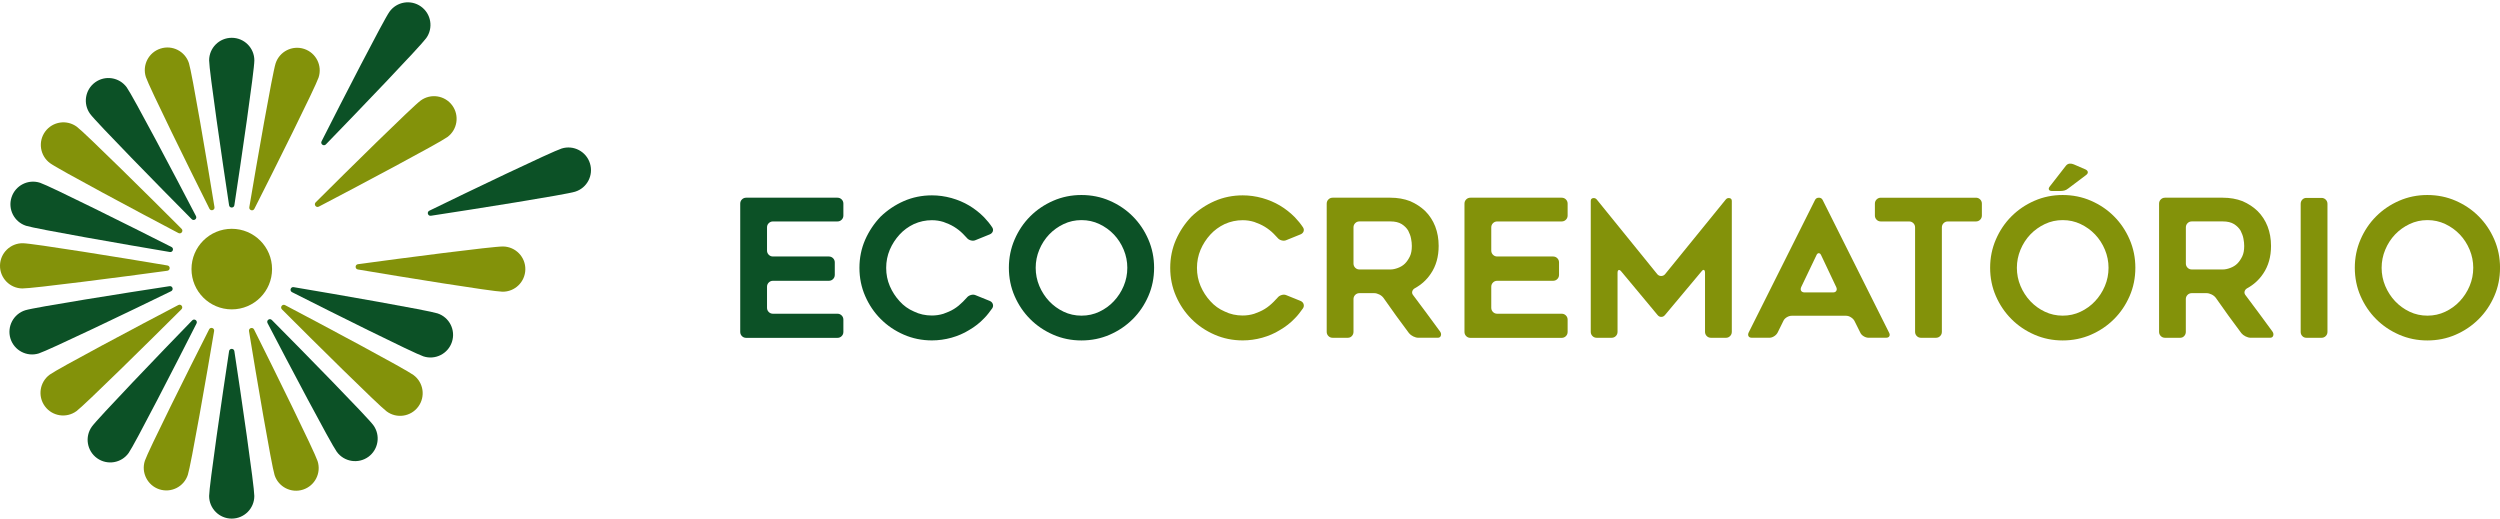
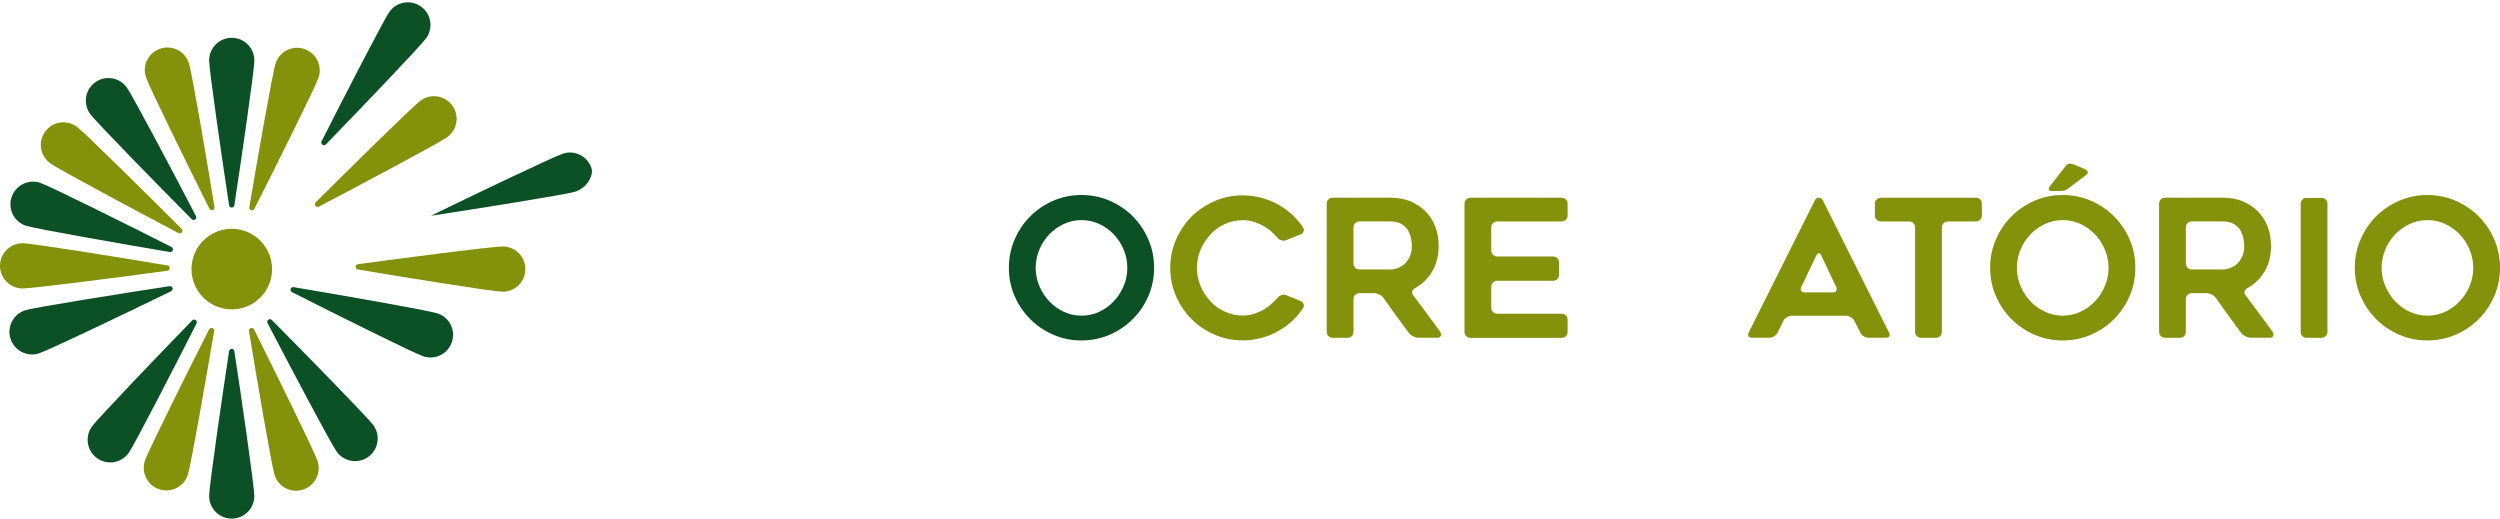
<svg xmlns="http://www.w3.org/2000/svg" xmlns:ns1="http://sodipodi.sourceforge.net/DTD/sodipodi-0.dtd" xmlns:ns2="http://www.inkscape.org/namespaces/inkscape" version="1.1" id="svg2" ns1:docname="01 Marca Crematorio.eps" x="0px" y="0px" viewBox="0 0 724.2 150.2" style="enable-background:new 0 0 724.2 150.2;" xml:space="preserve">
  <style type="text/css">
	.st0{fill:#0C5126;}
	.st1{fill:#83920A;}
</style>
  <ns1:namedview bordercolor="#666666" borderopacity="1" gridtolerance="10" guidetolerance="10" id="namedview4" ns2:pageopacity="0" ns2:pageshadow="2" ns2:window-height="480" ns2:window-width="640" objecttolerance="10" pagecolor="#ffffff">
	</ns1:namedview>
  <g id="g12" transform="scale(0.1)">
-     <path id="path14" class="st0" d="M2221.9,658.7v67.1c0,4.8,1.7,8.9,5,12.2c3.3,3.3,7.4,5,12.2,5h161.9c4.8,0,8.9,1.7,12.2,5   c3.3,3.3,5,7.4,5,12.2v36c0,4.8-1.7,8.9-5,12.2c-3.3,3.3-7.4,5-12.2,5h-161.9c-4.8,0-8.9,1.7-12.2,5c-3.3,3.3-5,7.4-5,12.2v61   c0,4.8,1.7,8.9,5,12.2c3.3,3.3,7.4,5,12.2,5h186.8c4.8,0,8.9,1.7,12.2,5c3.3,3.3,5,7.4,5,12.2v35.5c0,4.8-1.7,8.9-5,12.2   c-3.3,3.3-7.4,5-12.2,5h-264.4c-4.8,0-8.9-1.7-12.2-5c-3.3-3.3-5-7.4-5-12.2V589.9c0-4.8,1.7-8.9,5-12.2c3.3-3.3,7.4-5,12.2-5   h264.4c4.8,0,8.9,1.7,12.2,5c3.3,3.3,5,7.4,5,12.2v34.4c0,4.8-1.7,8.9-5,12.2c-3.3,3.3-7.4,5-12.2,5h-186.8c-4.8,0-8.9,1.7-12.2,5   C2223.5,649.8,2221.9,653.9,2221.9,658.7" />
-     <path id="path16" class="st0" d="M2874.3,893.1c-3.7,5.2-7.5,10.3-11.4,15.2c-3.9,5-8,9.7-12.5,14.1   c-12.2,12.9-26.6,24.2-43.2,33.8c-7.7,4.8-15.9,9.1-24.4,12.7c-8.5,3.7-17.4,6.8-26.6,9.4c-18.8,5.2-37.7,7.8-56.5,7.8   c-28.8,0-56-5.5-81.5-16.6c-25.5-11.1-47.9-26.2-67.1-45.5c-18.8-18.8-33.8-41-44.9-66.5c-11.1-25.5-16.6-52.7-16.6-81.5   c0-28.8,5.5-56,16.6-81.5c11.1-25.1,26.1-47.5,44.9-67.1c19.6-18.8,41.9-33.8,67.1-44.9c25.5-11.1,52.7-16.6,81.5-16.6   c18.8,0,37.7,2.6,56.5,7.8c18.5,5.2,35.5,12.4,51,21.6c8.1,4.8,15.8,10.1,23,15.8c7.2,5.7,13.9,11.7,20.2,18   c9.2,9.6,17.2,19.4,23.8,29.4c2.6,4.1,3.1,8,1.7,11.9c-1.5,3.9-4.4,6.7-8.9,8.6l-41,16.6c-4.1,1.9-8.6,2.1-13.6,0.8   c-5-1.3-9-3.8-11.9-7.5c-1.9-1.8-3.7-3.8-5.5-5.8c-1.8-2-3.7-4-5.5-5.8c-4.1-4.1-8.2-7.8-12.5-11.1c-4.3-3.3-8.8-6.5-13.6-9.4   c-4.8-2.9-9.8-5.5-15-7.8c-5.2-2.2-10.3-4.2-15.5-6.1c-10.7-3.3-21.8-5-33.3-5c-18.1,0-35.5,3.7-52.1,11.1   c-16.3,7.8-30.1,17.9-41.6,30.5c-11.8,12.9-21.3,27.5-28.3,43.8c-7,16.6-10.5,34.2-10.5,52.7c0,18.8,3.5,36.4,10.5,52.7   c7,16.3,16.5,30.9,28.3,43.8c11.5,12.9,25.3,22.9,41.6,29.9c15.9,7.8,33.3,11.6,52.1,11.6c11.4,0,22.5-1.7,33.3-5   c5.2-1.8,10.3-3.9,15.5-6.1c5.2-2.2,10.2-4.8,15-7.8c4.8-2.9,9.3-6.2,13.6-9.7c4.2-3.5,8.4-7.3,12.5-11.4c1.9-1.8,3.7-3.8,5.5-5.8   c1.9-2,3.7-4,5.5-5.8c2.9-3.7,6.9-6.3,11.9-7.8c5-1.5,9.5-1.3,13.6,0.5l41,16.6c4.4,1.8,7.4,4.8,8.9,8.9   C2877.4,885,2876.9,889.1,2874.3,893.1" />
    <path id="path18" class="st0" d="M3132.9,637.6c-18.4,0-35.7,3.8-51.7,11.4c-16,7.6-30.1,17.7-42,30.2   c-12,12.6-21.5,27.3-28.5,44.1c-7,16.8-10.5,34.3-10.5,52.4c0,18.5,3.5,36,10.5,52.7c7,16.6,16.5,31.3,28.5,44.1   c12,12.7,26,22.9,42,30.5c16,7.6,33.3,11.4,51.7,11.4c18.4,0,35.7-3.8,51.7-11.4c16-7.6,30.1-17.7,42-30.5   c12-12.8,21.5-27.4,28.5-44.1c7-16.6,10.5-34.2,10.5-52.7c0-18.1-3.5-35.6-10.5-52.4c-7-16.8-16.5-31.5-28.5-44.1   c-12-12.6-26-22.6-42-30.2C3168.6,641.4,3151.3,637.6,3132.9,637.6z M3132.6,986.2c-28.8,0-56-5.5-81.5-16.6   c-25.5-11.1-47.8-26.1-66.8-45.2c-19-19-34.1-41.3-45.2-66.8c-11.1-25.5-16.6-52.8-16.6-82c0-28.8,5.5-56.1,16.6-81.8   c11.1-25.7,26.1-48,45.2-67.1c19-19,41.3-34.1,66.8-45.2c25.5-11.1,52.7-16.6,81.5-16.6c29.2,0,56.5,5.5,82,16.6   c25.5,11.1,47.8,26.1,66.8,45.2c19,19,34.1,41.4,45.2,67.1c11.1,25.7,16.6,52.9,16.6,81.8c0,29.2-5.5,56.5-16.6,82   c-11.1,25.5-26.1,47.8-45.2,66.8c-19,19-41.3,34.1-66.8,45.2C3189.1,980.7,3161.8,986.2,3132.6,986.2" />
    <path id="path20" class="st1" d="M3774.5,893.1c-3.7,5.2-7.5,10.3-11.3,15.2c-3.9,5-8,9.7-12.5,14.1   c-12.2,12.9-26.6,24.2-43.2,33.8c-7.7,4.8-15.9,9.1-24.4,12.7c-8.5,3.7-17.4,6.8-26.6,9.4c-18.8,5.2-37.7,7.8-56.5,7.8   c-28.8,0-56-5.5-81.5-16.6c-25.5-11.1-47.9-26.2-67.1-45.5c-18.8-18.8-33.8-41-44.9-66.5c-11.1-25.5-16.6-52.7-16.6-81.5   c0-28.8,5.5-56,16.6-81.5c11.1-25.1,26.1-47.5,44.9-67.1c19.6-18.8,41.9-33.8,67.1-44.9c25.5-11.1,52.7-16.6,81.5-16.6   c18.8,0,37.7,2.6,56.5,7.8c18.5,5.2,35.5,12.4,51,21.6c8.1,4.8,15.8,10.1,23,15.8c7.2,5.7,13.9,11.7,20.2,18   c9.2,9.6,17.2,19.4,23.8,29.4c2.6,4.1,3.1,8,1.7,11.9c-1.5,3.9-4.4,6.7-8.9,8.6l-41,16.6c-4.1,1.9-8.6,2.1-13.6,0.8   c-5-1.3-9-3.8-11.9-7.5c-1.9-1.8-3.7-3.8-5.5-5.8c-1.9-2-3.7-4-5.5-5.8c-4.1-4.1-8.2-7.8-12.5-11.1c-4.2-3.3-8.8-6.5-13.6-9.4   c-4.8-2.9-9.8-5.5-15-7.8c-5.2-2.2-10.4-4.2-15.5-6.1c-10.7-3.3-21.8-5-33.3-5c-18.1,0-35.5,3.7-52.1,11.1   c-16.3,7.8-30.1,17.9-41.6,30.5c-11.8,12.9-21.3,27.5-28.3,43.8c-7,16.6-10.5,34.2-10.5,52.7c0,18.8,3.5,36.4,10.5,52.7   c7,16.3,16.4,30.9,28.3,43.8c11.5,12.9,25.3,22.9,41.6,29.9c15.9,7.8,33.3,11.6,52.1,11.6c11.4,0,22.5-1.7,33.3-5   c5.2-1.8,10.3-3.9,15.5-6.1c5.2-2.2,10.1-4.8,15-7.8c4.8-2.9,9.3-6.2,13.6-9.7c4.3-3.5,8.4-7.3,12.5-11.4c1.9-1.8,3.7-3.8,5.5-5.8   c1.9-2,3.7-4,5.5-5.8c2.9-3.7,6.9-6.3,11.9-7.8c5-1.5,9.5-1.3,13.6,0.5l41,16.6c4.4,1.8,7.4,4.8,8.9,8.9   C3777.6,885,3777.1,889.1,3774.5,893.1" />
    <path id="path22" class="st1" d="M3938,780.6h89.8c6.7,0,13.9-1.5,21.6-4.4c8.1-3,15-7.2,20.5-12.7c5.5-5.5,10.3-12.6,14.4-21.1   c3.7-7.8,5.5-17.7,5.5-29.9c0-6.6-0.7-13.7-2.2-21.1c-0.7-4.1-1.8-8-3.3-11.9c-1.5-3.9-3.1-7.7-5-11.4   c-4.4-7.4-10.7-13.7-18.8-18.9c-8.5-5.2-19.4-7.8-32.7-7.8H3938c-4.8,0-8.9,1.7-12.2,5c-3.3,3.3-5,7.4-5,12.2v104.8   c0,4.8,1.7,8.9,5,12.2C3929.1,778.9,3933.2,780.6,3938,780.6z M3904.2,978.5h-43.8c-4.8,0-8.9-1.7-12.2-5c-3.3-3.3-5-7.4-5-12.2   V589.9c0-4.8,1.7-8.9,5-12.2c3.3-3.3,7.4-5,12.2-5h167.4c20.7,0,39.7,3.3,57.1,10c17,7.4,31.6,17,43.8,28.8   c6.3,6.3,11.8,13.1,16.6,20.5c4.8,7.4,8.9,15.3,12.2,23.8c6.7,17.4,10,36.2,10,56.5c0,31.4-7.6,58.2-22.7,80.4   c-11.8,17.7-27.2,31.8-46,42.1c-4.1,2.2-6.6,5.3-7.8,9.2c-1.1,3.9-0.2,7.7,2.8,11.3c13.7,18.5,26.7,36,39.1,52.4   c12.4,16.4,25.2,33.9,38.5,52.4c3,4.1,3.8,8.1,2.5,12.2c-1.3,4.1-4.3,6.1-9.1,6.1h-56c-4.8,0-9.8-1.3-15-3.9   c-5.2-2.6-9.2-5.7-12.2-9.4c-6.3-8.5-12.5-16.9-18.6-25.2c-6.1-8.3-12.3-16.7-18.6-25.2l-36.6-51.6c-3-4.1-7-7.4-12.2-10   c-5.2-2.6-10.2-3.9-15-3.9H3938c-4.8,0-8.9,1.7-12.2,5c-3.3,3.3-5,7.4-5,12.2v94.8c0,4.8-1.6,8.9-4.7,12.2   C3913,976.8,3909,978.5,3904.2,978.5" />
    <path id="path24" class="st1" d="M4319.9,658.7v67.1c0,4.8,1.7,8.9,5,12.2c3.3,3.3,7.4,5,12.2,5h161.9c4.8,0,8.9,1.7,12.2,5   c3.3,3.3,5,7.4,5,12.2v36c0,4.8-1.7,8.9-5,12.2c-3.3,3.3-7.4,5-12.2,5h-161.9c-4.8,0-8.9,1.7-12.2,5c-3.3,3.3-5,7.4-5,12.2v61   c0,4.8,1.7,8.9,5,12.2c3.3,3.3,7.4,5,12.2,5h186.8c4.8,0,8.9,1.7,12.2,5c3.3,3.3,5,7.4,5,12.2v35.5c0,4.8-1.7,8.9-5,12.2   c-3.3,3.3-7.4,5-12.2,5h-264.4c-4.8,0-8.9-1.7-12.2-5c-3.3-3.3-5-7.4-5-12.2V589.9c0-4.8,1.7-8.9,5-12.2c3.3-3.3,7.4-5,12.2-5   h264.4c4.8,0,8.9,1.7,12.2,5c3.3,3.3,5,7.4,5,12.2v34.4c0,4.8-1.7,8.9-5,12.2c-3.3,3.3-7.4,5-12.2,5h-186.8c-4.8,0-8.9,1.7-12.2,5   C4321.6,649.8,4319.9,653.9,4319.9,658.7" />
-     <path id="path26" class="st1" d="M5016.7,582.2v379.1c0,4.8-1.7,8.9-5,12.2c-3.3,3.3-7.2,5-11.6,5h-43.8c-4.8,0-8.9-1.7-12.2-5   c-3.3-3.3-5-7.4-5-12.2V790.6c0-4.8-1-7.7-3.1-8.6c-2-0.9-4.5,0.7-7.5,4.7l-105.3,125.8c-3,3.7-6.6,5.5-10.8,5.5   c-4.3,0-7.9-1.8-10.8-5.5l-104.8-125.8c-3-3.7-5.5-5.2-7.8-4.4c-2.2,0.7-3.3,3.5-3.3,8.3v170.7c0,4.8-1.7,8.9-5,12.2   c-3.3,3.3-7.4,5-12.2,5h-43.2c-4.8,0-8.9-1.7-12.2-5c-3.3-3.3-5-7.4-5-12.2V582.2c0-4.8,2.2-7.6,6.6-8.3c4.4-0.7,8.1,0.7,11.1,4.4   L4801,794.5c3,3.3,6.7,5,11.1,5c4.4,0,8.1-1.7,11.1-5l175.7-216.2c2.9-3.7,6.6-5.2,11.1-4.4   C5014.4,574.6,5016.7,577.4,5016.7,582.2" />
    <path id="path28" class="st1" d="M5227.8,847.1h82c4.8,0,8-1.6,9.7-4.7c1.7-3.1,1.6-6.7-0.3-10.8l-43.3-91.5   c-1.8-4.4-4.3-6.7-7.2-6.7c-3,0-5.4,2.2-7.2,6.7l-43.8,91.5c-1.9,4.4-1.9,8.1,0,11.1C5219.7,845.6,5223,847.1,5227.8,847.1   L5227.8,847.1z M5065.4,963.5l192.3-384.1c2.2-4.4,5.9-6.7,11.1-6.7s8.9,2.2,11.1,6.7l192.3,384.1c2.2,4.1,2.5,7.6,0.8,10.5   c-1.7,3-4.9,4.4-9.7,4.4H5413c-4.8,0-9.6-1.5-14.4-4.4c-4.8-2.9-8.1-6.6-10-11.1l-16.6-33.3c-2.2-4.1-5.6-7.6-10.3-10.5   c-4.6-3-9.3-4.4-14.1-4.4h-157.4c-4.8,0-9.6,1.5-14.4,4.4c-4.8,3-8.1,6.7-10,11.1l-16.1,32.7c-2.2,4.4-5.6,8.1-10.3,11.1   c-4.6,3-9.3,4.4-14.1,4.4h-50.4c-4.8,0-8-1.5-9.7-4.4C5063.5,971.1,5063.6,967.6,5065.4,963.5" />
    <path id="path30" class="st1" d="M5723.9,641.5h-81.5c-4.8,0-8.9,1.7-12.2,5c-3.3,3.3-5,7.4-5,12.2v302.6c0,4.8-1.7,8.9-5,12.2   c-3.3,3.3-7.4,5-12.2,5h-43.2c-4.8,0-8.9-1.7-12.2-5c-3.3-3.3-5-7.4-5-12.2V658.7c0-4.8-1.7-8.9-5-12.2c-3.3-3.3-7.4-5-12.2-5h-82   c-4.8,0-8.9-1.7-12.2-5c-3.3-3.3-5-7.4-5-12.2v-34.4c0-4.8,1.7-8.9,5-12.2c3.3-3.3,7.4-5,12.2-5h275.5c4.8,0,8.9,1.7,12.2,5   c3.3,3.3,5,7.4,5,12.2v34.4c0,4.8-1.7,8.9-5,12.2C5732.8,639.8,5728.7,641.5,5723.9,641.5" />
    <path id="path32" class="st1" d="M6007.7,476.3l33.3,14.4c4.1,1.9,6.4,4.3,6.9,7.5c0.5,3.1-1.2,6.2-5.3,9.1l-51.5,38.8   c-3.7,3-7.4,4.9-11.1,5.8c-3.7,0.9-7.8,1.4-12.2,1.4h-23.3c-4.8,0-7.9-1.3-9.1-3.9c-1.3-2.6-0.5-5.7,2.5-9.4l46.6-59.9   c3-3.7,6.6-5.7,10.8-6.1C5999.5,473.7,6003.7,474.5,6007.7,476.3L6007.7,476.3z M5975.3,637.6c-18.4,0-35.7,3.8-51.7,11.4   c-16,7.6-30.1,17.7-42.1,30.2c-12,12.6-21.5,27.3-28.5,44.1c-7,16.8-10.5,34.3-10.5,52.4c0,18.5,3.5,36,10.5,52.7   c7,16.6,16.5,31.3,28.5,44.1c12,12.7,26,22.9,42.1,30.5c16,7.6,33.3,11.4,51.7,11.4c18.4,0,35.7-3.8,51.7-11.4   c16-7.6,30.1-17.7,42-30.5c12-12.8,21.5-27.4,28.5-44.1c7-16.6,10.5-34.2,10.5-52.7c0-18.1-3.5-35.6-10.5-52.4   c-7-16.8-16.5-31.5-28.5-44.1c-12-12.6-26-22.6-42-30.2C6011,641.4,5993.8,637.6,5975.3,637.6z M5975.1,986.2   c-28.8,0-56-5.5-81.5-16.6c-25.5-11.1-47.8-26.1-66.8-45.2c-19-19-34.1-41.3-45.2-66.8c-11.1-25.5-16.6-52.8-16.6-82   c0-28.8,5.5-56.1,16.6-81.8c11.1-25.7,26.1-48,45.2-67.1c19-19,41.3-34.1,66.8-45.2c25.5-11.1,52.7-16.6,81.5-16.6   c29.2,0,56.5,5.5,82,16.6c25.5,11.1,47.8,26.1,66.8,45.2c19,19,34.1,41.4,45.2,67.1c11.1,25.7,16.6,52.9,16.6,81.8   c0,29.2-5.5,56.5-16.6,82c-11.1,25.5-26.1,47.8-45.2,66.8c-19,19-41.3,34.1-66.8,45.2C6031.6,980.7,6004.2,986.2,5975.1,986.2" />
    <path id="path34" class="st1" d="M6349.2,780.6h89.8c6.7,0,13.9-1.5,21.6-4.4c8.1-3,15-7.2,20.5-12.7c5.5-5.5,10.3-12.6,14.4-21.1   c3.7-7.8,5.5-17.7,5.5-29.9c0-6.6-0.7-13.7-2.2-21.1c-0.7-4.1-1.8-8-3.3-11.9c-1.5-3.9-3.1-7.7-5-11.4   c-4.4-7.4-10.7-13.7-18.8-18.9c-8.5-5.2-19.4-7.8-32.7-7.8h-89.8c-4.8,0-8.9,1.7-12.2,5c-3.3,3.3-5,7.4-5,12.2v104.8   c0,4.8,1.7,8.9,5,12.2C6340.3,778.9,6344.4,780.6,6349.2,780.6z M6315.4,978.5h-43.8c-4.8,0-8.9-1.7-12.2-5c-3.3-3.3-5-7.4-5-12.2   V589.9c0-4.8,1.7-8.9,5-12.2c3.3-3.3,7.4-5,12.2-5H6439c20.7,0,39.7,3.3,57.1,10c17,7.4,31.6,17,43.8,28.8   c6.3,6.3,11.8,13.1,16.6,20.5c4.8,7.4,8.9,15.3,12.2,23.8c6.7,17.4,10,36.2,10,56.5c0,31.4-7.6,58.2-22.7,80.4   c-11.8,17.7-27.2,31.8-46,42.1c-4.1,2.2-6.6,5.3-7.8,9.2c-1.1,3.9-0.2,7.7,2.8,11.3c13.7,18.5,26.7,36,39.1,52.4   c12.4,16.4,25.2,33.9,38.5,52.4c2.9,4.1,3.8,8.1,2.5,12.2c-1.3,4.1-4.3,6.1-9.1,6.1h-56c-4.8,0-9.8-1.3-15-3.9   c-5.2-2.6-9.2-5.7-12.2-9.4c-6.3-8.5-12.5-16.9-18.6-25.2c-6.1-8.3-12.3-16.7-18.6-25.2l-36.6-51.6c-3-4.1-7-7.4-12.2-10   c-5.2-2.6-10.2-3.9-15-3.9h-42.7c-4.8,0-8.9,1.7-12.2,5c-3.3,3.3-5,7.4-5,12.2v94.8c0,4.8-1.6,8.9-4.7,12.2   C6324.2,976.8,6320.2,978.5,6315.4,978.5" />
    <path id="path36" class="st1" d="M6725,978.5h-43.8c-4.8,0-8.8-1.7-11.9-5c-3.2-3.3-4.7-7.4-4.7-12.2V590.5c0-4.8,1.6-8.9,4.7-12.2   c3.1-3.3,7.1-5,11.9-5h43.8c4.8,0,8.9,1.7,12.2,5c3.3,3.3,5,7.4,5,12.2v370.8c0,4.8-1.7,8.9-5,12.2   C6733.9,976.8,6729.8,978.5,6725,978.5" />
    <path id="path38" class="st1" d="M7031.8,637.6c-18.4,0-35.7,3.8-51.7,11.4c-16,7.6-30.1,17.7-42,30.2   c-12,12.6-21.5,27.3-28.5,44.1c-7,16.8-10.5,34.3-10.5,52.4c0,18.5,3.5,36,10.5,52.7c7,16.6,16.5,31.3,28.5,44.1   c12,12.7,26,22.9,42,30.5c16,7.6,33.3,11.4,51.7,11.4c18.4,0,35.7-3.8,51.7-11.4c16-7.6,30.1-17.7,42-30.5   c12-12.8,21.5-27.4,28.5-44.1c7-16.6,10.5-34.2,10.5-52.7c0-18.1-3.5-35.6-10.5-52.4c-7-16.8-16.5-31.5-28.5-44.1   c-12-12.6-26-22.6-42-30.2C7067.5,641.4,7050.2,637.6,7031.8,637.6z M7031.5,986.2c-28.8,0-56-5.5-81.5-16.6   c-25.5-11.1-47.8-26.1-66.8-45.2c-19-19-34.1-41.3-45.2-66.8c-11.1-25.5-16.6-52.8-16.6-82c0-28.8,5.5-56.1,16.6-81.8   c11.1-25.7,26.1-48,45.2-67.1c19-19,41.3-34.1,66.8-45.2c25.5-11.1,52.7-16.6,81.5-16.6c29.2,0,56.5,5.5,82,16.6   c25.5,11.1,47.8,26.1,66.8,45.2c19,19,34.1,41.4,45.2,67.1c11.1,25.7,16.6,52.9,16.6,81.8c0,29.2-5.5,56.5-16.6,82   c-11.1,25.5-26.1,47.8-45.2,66.8c-19,19-41.3,34.1-66.8,45.2C7088.1,980.7,7060.7,986.2,7031.5,986.2" />
    <path id="path56" class="st0" d="M736.8,175c0,28.7-38.6,293.3-57.9,419.6c-1.3,8.8-14,8.8-15.3,0C644.5,469,605.8,203.7,605.8,175   c0-36.2,29.3-65.5,65.5-65.5C707.5,109.5,736.8,138.8,736.8,175" />
    <path id="path58" class="st0" d="M605.8,1436.8c0-28.7,38.6-293.3,57.8-419.6c1.3-8.8,14-8.8,15.3,0   c19.2,125.5,57.8,390.9,57.8,419.6c0,36.2-29.3,65.5-65.5,65.5C635.1,1502.3,605.8,1473,605.8,1436.8" />
    <path id="path60" class="st0" d="M1234.8,110.3C1218.1,133.7,1033,326.7,944,418.3c-6.2,6.4-16.5-1-12.5-8.9   C988.8,296,1111.4,57.6,1128.1,34.2c21-29.5,61.9-36.3,91.4-15.3C1249,40,1255.8,80.9,1234.8,110.3" />
    <path id="path62" class="st0" d="M266,1236c16.7-23.4,201.8-216.4,290.8-307.9c6.2-6.4,16.5,1,12.5,8.9   c-57.3,113.3-179.9,351.8-196.6,375.1c-21,29.5-61.9,36.3-91.4,15.3C251.9,1306.4,245,1265.5,266,1236" />
-     <path id="path64" class="st0" d="M1666,555.3c-27.4,8.6-291.5,50.5-417.8,69.7c-8.8,1.3-12.5-10.7-4.6-14.6   c114.1-55.7,355.9-171.6,383.4-180.2c34.5-10.8,71.3,8.5,82,43.1C1719.8,507.8,1700.6,544.6,1666,555.3" />
+     <path id="path64" class="st0" d="M1666,555.3c-27.4,8.6-291.5,50.5-417.8,69.7c114.1-55.7,355.9-171.6,383.4-180.2c34.5-10.8,71.3,8.5,82,43.1C1719.8,507.8,1700.6,544.6,1666,555.3" />
    <path id="path66" class="st0" d="M73.4,898.7c27.4-8.6,291.5-50.5,417.8-69.7c8.8-1.3,12.5,10.7,4.5,14.6   c-114.1,55.7-355.9,171.6-383.3,180.2c-34.5,10.8-71.3-8.5-82.1-43C19.6,946.2,38.9,909.5,73.4,898.7" />
    <path id="path68" class="st0" d="M1226.5,1032.3c-27.3-9-266.6-128.2-380.6-186c-7.9-4-4-16,4.8-14.5c125.3,21,389.4,67.1,416.7,76   c34.4,11.3,53.1,48.3,41.8,82.7C1297.9,1024.9,1260.8,1043.6,1226.5,1032.3" />
    <path id="path70" class="st0" d="M116.2,529.5c27.3,9,266.6,128.2,380.6,186c7.9,4,4,16-4.8,14.5c-125.3-21-389.4-67.1-416.7-76   c-34.4-11.3-53.1-48.3-41.8-82.7C44.8,536.9,81.8,518.2,116.2,529.5" />
    <path id="path72" class="st0" d="M975.7,1308.9c-17-23.2-141.8-259.6-200.7-373c-4.1-7.9,6.1-15.3,12.4-9   c89.5,90.1,277.2,281.6,294.1,304.8c21.3,29.2,14.9,70.2-14.3,91.6C1038,1344.5,997,1338.1,975.7,1308.9" />
    <path id="path74" class="st0" d="M367,252.9c16.9,23.2,141.8,259.6,200.7,373c4.1,7.9-6.1,15.3-12.4,9   c-89.5-90.1-277.2-281.6-294.1-304.8c-21.3-29.2-14.9-70.2,14.3-91.5C304.7,217.3,345.6,223.7,367,252.9" />
    <path id="path76" class="st1" d="M788.1,779.5c0,64.5-52.3,116.7-116.7,116.7c-64.5,0-116.7-52.3-116.7-116.7   c0-64.5,52.3-116.7,116.7-116.7C735.8,662.8,788.1,715.1,788.1,779.5" />
    <path id="path78" class="st1" d="M922.9,224.5c-9,27.3-128.3,266.6-186.1,380.5c-4,7.9-16,4-14.6-4.8   c21-125.3,67.2-389.4,76.2-416.7c11.3-34.4,48.3-53.1,82.7-41.8C915.6,153.1,934.2,190.1,922.9,224.5" />
    <path id="path80" class="st1" d="M419.7,1334.6c9-27.3,128.3-266.6,186.1-380.5c4-7.9,16-4,14.5,4.8   c-21,125.3-67.2,389.4-76.2,416.7c-11.3,34.4-48.3,53.1-82.7,41.8C427.1,1406,408.4,1368.9,419.7,1334.6" />
    <path id="path82" class="st1" d="M1296,397c-23.2,17-259.3,142.5-372.5,201.6c-7.9,4.1-15.3-6.1-9.1-12.4   c89.9-89.8,280.9-277.9,304.1-294.9c29.2-21.4,70.2-15.1,91.6,14.1C1331.4,334.6,1325.1,375.6,1296,397" />
-     <path id="path84" class="st1" d="M144.1,1085.2c23.2-17,259.3-142.5,372.5-201.6c7.9-4.1,15.3,6.1,9,12.4   c-89.9,89.7-280.9,277.9-304,294.9c-29.2,21.4-70.2,15.1-91.6-14.1C108.6,1147.6,114.9,1106.6,144.1,1085.2" />
    <path id="path86" class="st1" d="M1455.3,845c-28.7-0.4-292.7-43.1-418.7-64.4c-8.7-1.5-8.5-14.1,0.3-15.3   c125.8-17.2,391.7-51.8,420.4-51.3c36.2,0.6,65.1,30.3,64.5,66.5C1521.2,816.7,1491.4,845.6,1455.3,845" />
    <path id="path88" class="st1" d="M66.5,704.6c28.7,0.4,292.7,43.1,418.6,64.4c8.7,1.5,8.5,14.1-0.3,15.3   C359.1,801.5,93.2,836,64.5,835.6C28.3,835-0.6,805.2,0,769C0.6,732.9,30.4,704,66.5,704.6" />
-     <path id="path90" class="st1" d="M1120.1,1191.8c-23.1-17.1-213.2-205.1-303.4-295.6c-6.3-6.3,1.3-16.4,9.1-12.3   c112.4,59.1,348.9,185.4,372,202.5c29.1,21.5,35.3,62.5,13.8,91.6C1190.2,1207.1,1149.2,1213.3,1120.1,1191.8" />
    <path id="path92" class="st1" d="M222.6,367.2c23.1,17.1,213.2,205.1,303.4,295.6c6.3,6.3-1.2,16.4-9.1,12.3   c-112.4-59.1-348.9-185.4-372-202.5c-29.1-21.5-35.3-62.5-13.9-91.6C152.4,351.9,193.5,345.7,222.6,367.2" />
    <path id="path94" class="st1" d="M795.4,1376.2c-8.8-27.4-53.6-291-74.1-417.1c-1.4-8.8,10.6-12.6,14.6-4.7   c56.9,113.6,175.3,354.1,184.1,381.4c11.1,34.4-7.7,71.4-42.2,82.5C843.5,1429.5,806.5,1410.6,795.4,1376.2" />
    <path id="path96" class="st1" d="M547.3,182.9c8.8,27.4,53.6,291,74,417.1c1.4,8.8-10.6,12.6-14.6,4.7   c-56.9-113.6-175.3-354.1-184.1-381.4c-11.1-34.4,7.7-71.4,42.2-82.5C499.2,129.6,536.1,148.4,547.3,182.9" />
  </g>
</svg>